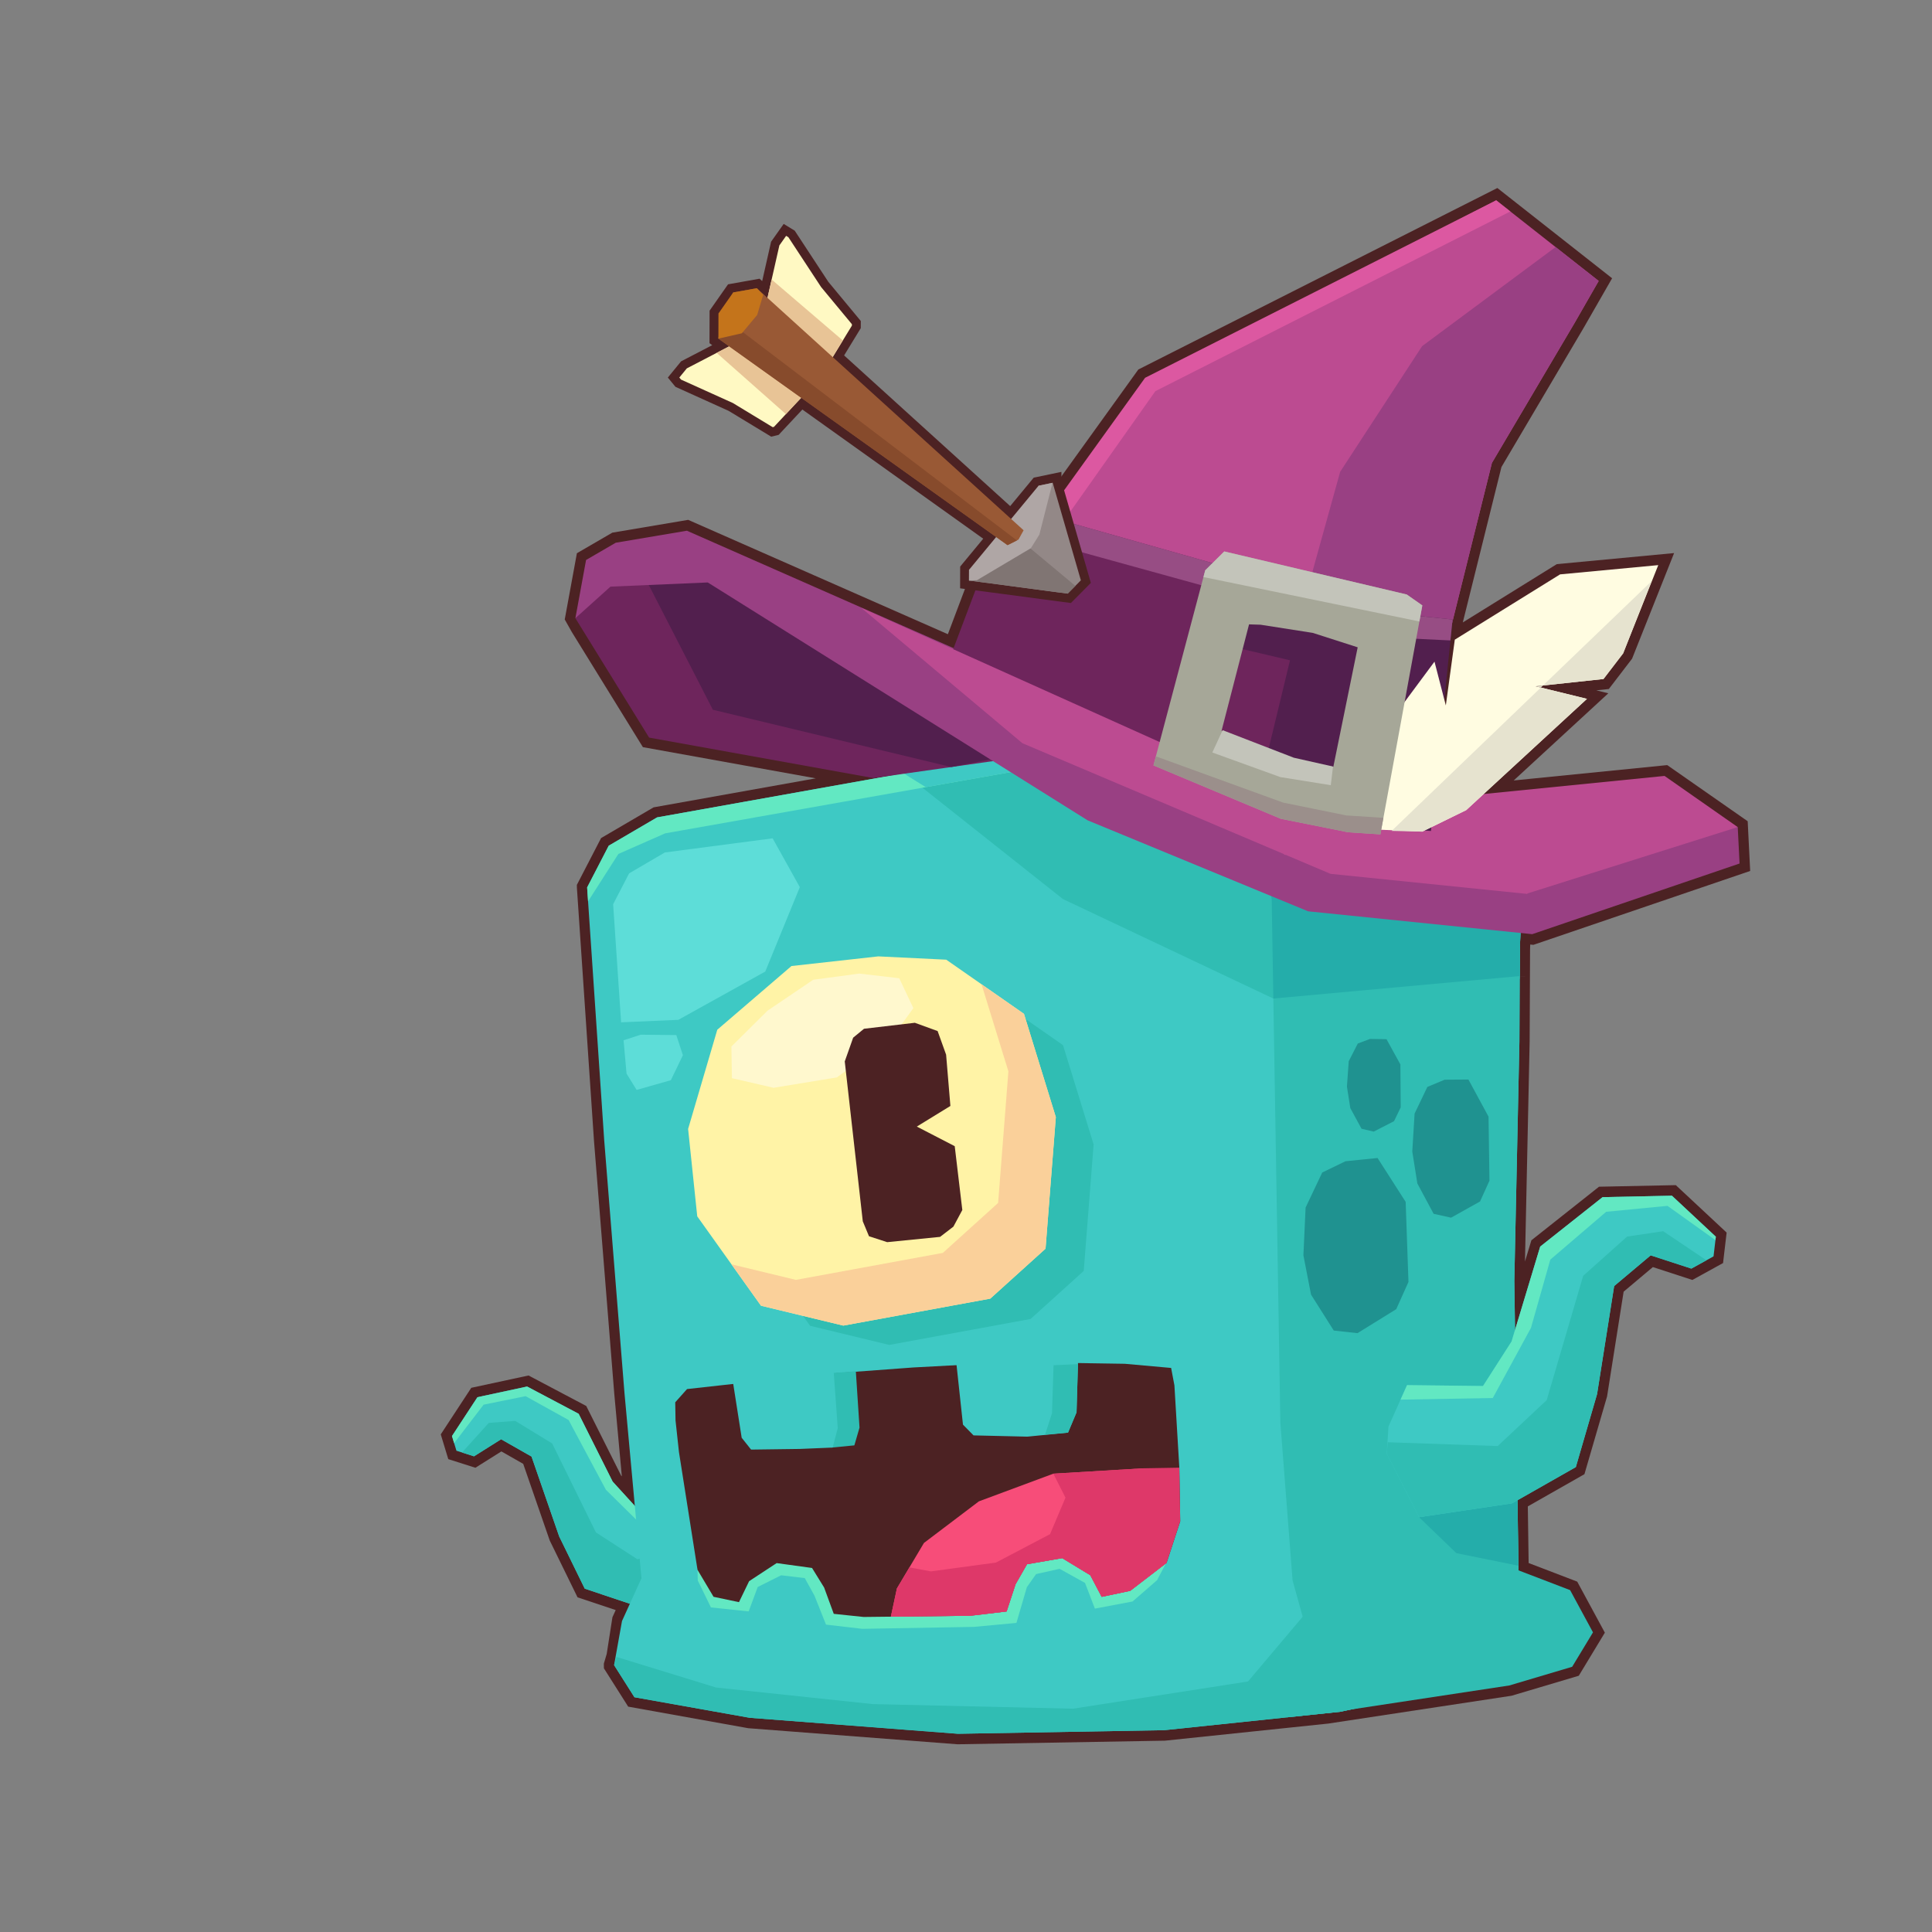
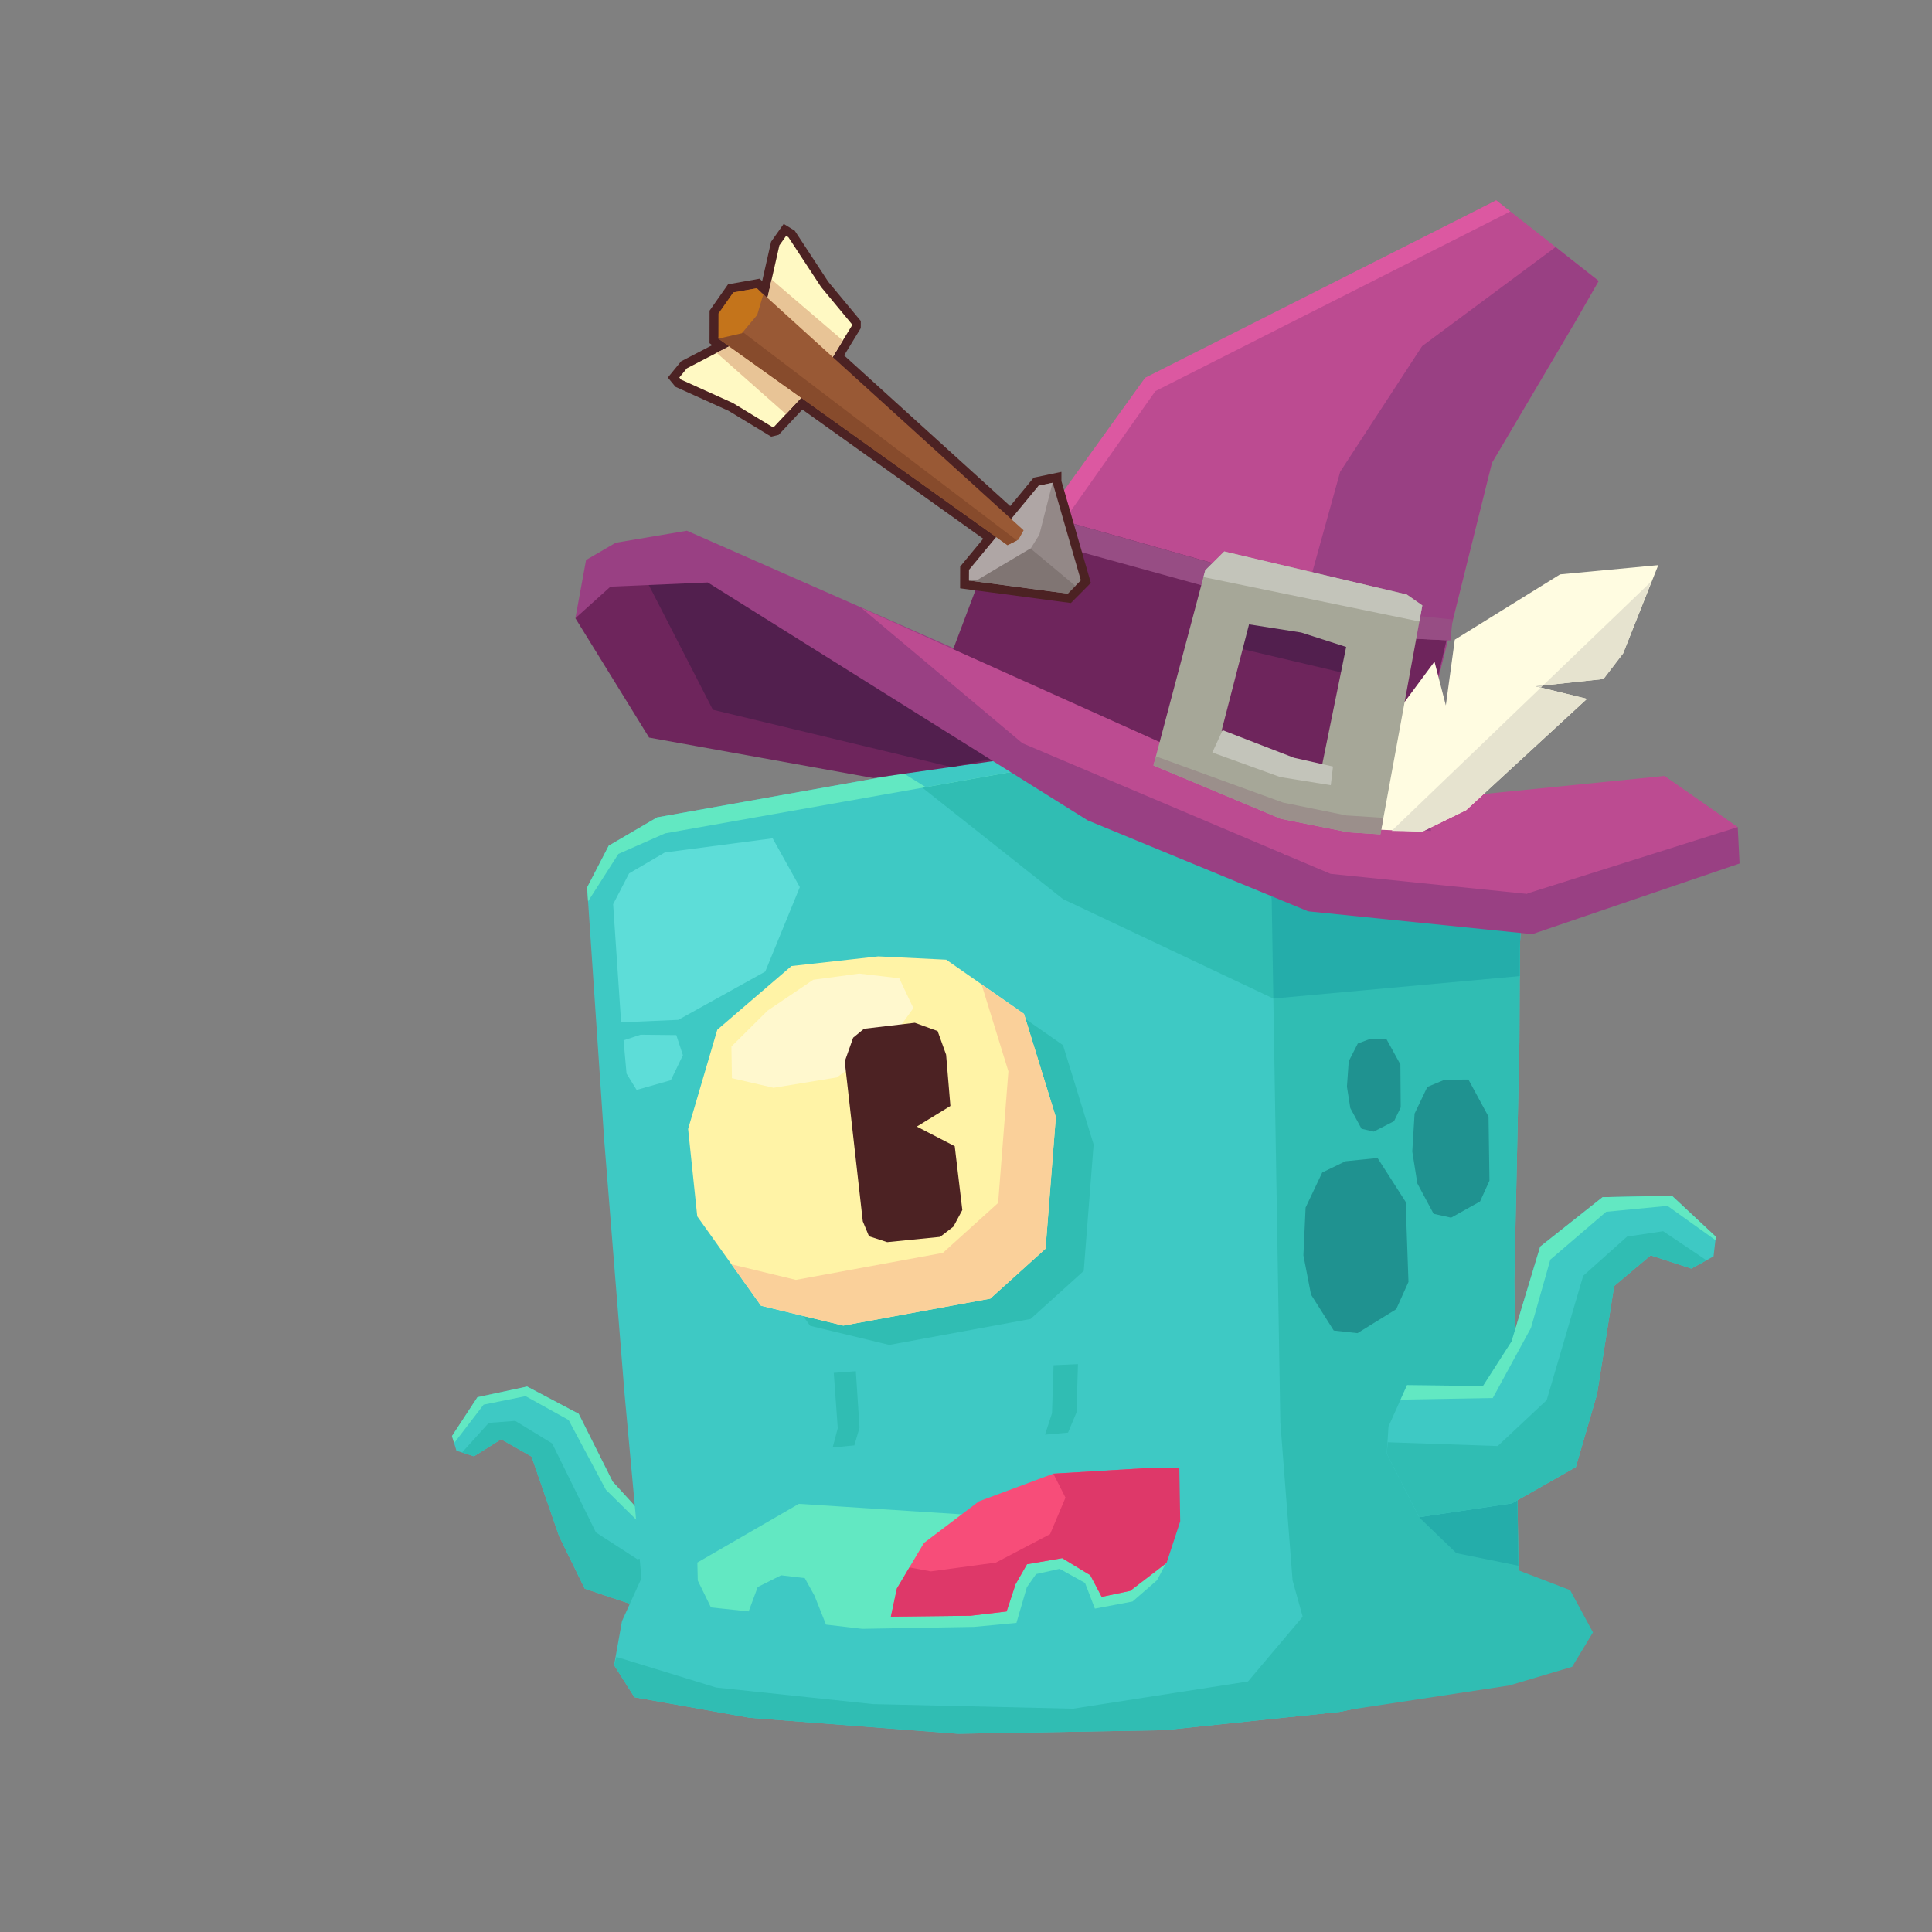
<svg xmlns="http://www.w3.org/2000/svg" version="1.1" id="Layer_1" x="0px" y="0px" viewBox="0 0 512 512" style="enable-background:new 0 0 512 512;" xml:space="preserve">
  <rect x="0" y="0" width="512" height="512" fill="#808080" stroke="none" />
  <g>
-     <polygon style="fill:#4C2223;" points="441.835,202.76 401.149,206.83 426.222,183.729 423.039,182.949    426.358,182.593 432.516,174.56 443.655,146.571 412.57,149.501 387.657,164.953 397.901,123.763    419.63,86.975 427.223,73.744 396.815,49.823 301.671,97.921 276.038,133.53 275.883,133.486    274.274,133.031 257.054,152.548 251.197,168.071 182.373,137.767 162.267,141.16 152.884,146.612    149.661,164.17 151.527,167.48 170.373,198.002 216.196,206.268 173.209,213.955 166.387,217.948    159.293,222.1 152.873,234.507 152.886,235.302 152.96,236.382 157.418,302.391 162.791,369.398    164.792,391.233 164.593,391.015 155.361,372.598 140.07,364.518 124.893,367.785 116.805,380.126    118.797,386.683 125.985,388.971 132.87,384.641 138.654,387.932 145.688,408.255 153.053,423.304    163.167,426.683 162.299,428.592 160.787,438.298 160.023,440.89 160.043,442.126 166.477,452.277    198.282,457.991 253.757,462.253 308.731,461.296 332.199,458.839 341.28,457.888 351.983,456.768    400.571,449.391 418.392,444.093 425.302,432.673 417.98,419.148 405.105,414.217 404.887,399.207    419.891,390.677 425.89,370.072 430.28,342.304 438.025,335.79 448.497,339.2 454.965,335.637    454.965,335.637 456.627,334.722 457.301,328.977 457.574,326.649 444.101,314.074 423.755,314.492    423.047,315.053 405.833,328.688 404.133,334.321 405.371,276.046 405.449,258.681 402.915,258.669    402.915,258.663 405.449,258.675 405.478,252.265 405.48,251.612 405.528,250.307 405.791,250.334    406.366,250.392 463.814,230.813 463.156,217.637  " />
    <polygon style="fill:#3EC9C4;" points="187.321,399.303 170.958,402.071 162.356,392.633 153.348,374.665    139.685,367.446 126.527,370.277 119.78,380.572 120.961,384.457 125.616,385.939 132.802,381.42    140.865,386.007 148.186,407.16 154.967,421.016 168.394,425.502 186.477,424.132 190.188,409.786  " />
    <polygon style="fill:#62E8C2;" points="187.321,399.303 170.958,402.071 162.356,392.634 153.348,374.666    139.685,367.446 126.527,370.277 119.78,380.572 120.349,382.445 128.167,372.247 139.283,369.996    150.684,376.317 160.571,394.803 170.589,404.682 181.81,403.711 187.532,400.074  " />
    <polygon style="fill:#30BDB3;" points="154.967,421.016 168.394,425.502 186.477,424.132 190.188,409.786    189.566,407.513 168.934,413.231 157.936,406.115 146.331,382.535 136.547,376.55 129.53,377.082    122.448,384.93 125.616,385.939 132.802,381.42 140.865,386.007 148.186,407.16  " />
    <polyline style="fill:#3EC9C4;" points="379.295,220.136 364.215,212.416 329.544,197.752 311.718,196.21    286.004,196.611 174.14,216.615 161.318,224.119 155.596,235.179 160.121,302.178 165.491,369.148    169.992,418.257 164.837,429.59 162.741,441.279 168.132,449.784 198.69,455.235 253.869,459.467    308.571,458.514 355.277,453.624 384.728,447.221 394.893,444.424 402.619,429.732 401.311,339.5    402.66,276.008 402.77,251.55 403.25,238.44 392.89,227.848 379.295,220.136  " />
    <polygon style="fill:#30BDB3;" points="392.906,227.865 383.031,222.262 358.811,226.336 279.183,198.356    240.14,205.338 281.697,238.262 337.449,264.621 400.124,260.551 402.735,259.377 402.77,251.55    403.25,238.44  " />
    <polyline style="fill:#5DDDD8;" points="204.755,222.165 176.192,225.912 166.716,231.459 162.487,239.632    164.601,270.927 179.766,270.266 202.801,257.473 211.962,235.098 204.755,222.165  " />
    <polyline style="fill:#5DDDD8;" points="169.784,274.208 165.251,275.688 166.042,284.521 168.712,288.84    177.781,286.265 180.976,279.642 179.228,274.306 169.784,274.208  " />
    <polyline style="fill:#70FFFF;" points="155.596,235.179 155.596,235.179 155.952,240.452 155.596,235.179  " />
    <polyline style="fill:#62E8C2;" points="309.143,413.975 306.646,418.756 300.139,424.412 290.159,426.299    287.543,419.491 280.808,415.753 274.574,417.147 272.129,420.616 269.365,430.089 258.12,431.141    228.513,431.657 218.9,430.539 215.854,422.882 213.274,418.215 207.005,417.467 200.799,420.574    198.403,427.041 188.405,425.983 184.915,418.847 184.807,414.085 211.698,398.538 300.64,404.27  " />
    <polygon style="fill:#62E8C2;" points="403.883,243.595 403.25,238.44 392.89,227.848 379.295,220.136    364.215,212.416 329.544,197.752 311.718,196.21 286.004,196.611 174.14,216.615 161.318,224.119    155.596,235.179 155.845,238.866 163.876,226.306 176.26,220.85 287.354,201.155 312.862,200.71    330.594,201.831 343.328,208.623 391.651,233.401  " />
    <path style="fill:#3EC9C4;" d="M392.89,227.848l-10.554-5.987l-9.933,1.671l19.248,9.87l11.434,9.529   l0.164-4.49v-0L392.89,227.848z M239.446,204.937l5.893,3.666l42.014-7.448l0.229-0.004   l-9.094-3.195L239.446,204.937z" />
    <polyline style="fill:#30BDB3;" points="351.643,454.005 399.993,446.664 416.639,441.716 422.158,432.594    416.096,421.398 399.108,414.892  " />
    <polygon style="fill:#30BDB3;" points="392.89,227.848 379.295,220.136 364.215,212.416 329.552,197.755    329.541,197.799 332.568,209.392 337.017,238.429 339.305,376.974 342.548,418.842 345.863,430.721    343.219,446.265 341.005,455.118 355.277,453.624 384.728,447.221 394.893,444.424 402.619,429.732    401.311,339.5 402.66,276.008 402.77,251.55 403.25,238.44  " />
    <polygon style="fill:#24ADAA;" points="403.25,238.44 392.89,227.848 382.336,221.861 358.116,225.935    333.793,217.388 337.017,238.429 337.281,254.431 337.449,264.621 402.818,258.661 402.738,258.663    402.77,251.55 403.208,239.573  " />
    <polygon style="fill:#24ADAA;" points="385.95,411.599 402.372,414.928 402.085,395.103 376.056,402.072  " />
    <path style="fill:#1F9290;" d="M365.067,306.882l-8.504,0.86l-6.162,2.989l-4.403,9.285l-0.581,12.657   l2.02,10.42l6.022,9.517l6.29,0.691l10.264-6.353l3.244-7.222l-0.742-21.216L365.067,306.882z    M360.817,299.127l3.233,0.76l5.379-2.759l1.773-3.66l-0.085-11.389l-3.676-6.679l-4.395-0.069   l-3.218,1.215l-2.399,4.691l-0.477,6.731l0.896,5.696L360.817,299.127z M389.148,286.088l-6.291,0.042   l-4.592,1.916l-3.384,7.07l-0.611,10.048l1.342,8.461l4.309,8.044l4.634,1.027l7.669-4.288   l2.498-5.513l-0.243-16.973L389.148,286.088z" />
    <polygon style="fill:#30BDB3;" points="308.571,458.514 355.277,453.624 381.404,447.643 347.761,425.447    330.734,445.609 284.358,452.822 231.321,451.603 189.772,447.212 163.382,439.105 162.741,441.278    168.132,449.784 198.691,455.235 253.869,459.467  " />
    <polygon style="fill:#2FFF75;" points="391.651,233.401 403.063,244.466 403.25,238.44 392.89,227.848    379.295,220.136 364.215,212.416 329.552,197.755 329.541,197.799 330.594,201.831 343.328,208.623  " />
    <polygon style="fill:#3EC9C4;" points="372.879,367.072 393.012,367.304 400.579,355.503 408.169,330.354    424.703,317.257 443.077,316.879 454.715,327.743 454.104,332.953 448.225,336.192 437.445,332.681    427.769,340.817 423.242,369.447 417.611,388.792 400.709,398.4 376.088,402.072 367.511,385.24    367.96,378.054  " />
    <polygon style="fill:#62E8C2;" points="424.703,317.257 408.169,330.354 400.579,355.503 393.012,367.304    372.879,367.072 371.158,370.915 395.604,370.489 405.725,351.894 410.849,333.814 425.656,321.133    441.898,319.565 454.609,328.644 454.715,327.743 443.077,316.879  " />
    <polygon style="fill:#30BDB3;" points="417.611,388.792 400.709,398.4 376.088,402.072 367.511,385.24    367.776,382.212 396.909,383.217 409.891,371.044 419.562,338.104 431.197,327.707 440.751,326.282    452.226,333.987 448.225,336.192 437.445,332.681 427.769,340.817 423.242,369.447  " />
-     <polygon style="fill:#4C2223;" points="311.232,367.141 310.36,362.52 298.08,361.418 268.714,360.964    242.004,362.395 216.778,364.26 182.071,368.12 178.944,371.622 179.024,376.449 179.928,384.788    184.851,416.026 189.101,423.169 195.834,424.586 198.529,419.022 205.821,414.236 215.198,415.528    218.402,420.713 220.957,427.683 228.875,428.513 257.153,428.19 266.758,427.052 269.136,419.829    272.167,414.536 281.496,412.918 288.942,417.446 291.958,423.18 299.516,421.585 309.156,414.179    312.768,403.175 312.533,388.948  " />
    <polygon style="fill:#30BDB3;" points="226.414,383.037 227.781,378.333 226.806,363.39 220.263,363.88    221.679,378.497 220.319,383.629  " />
    <polygon style="fill:#F74D79;" points="309.156,414.179 307.254,405.188 304.669,392.164 302.999,389.114    279.142,390.541 259.417,397.872 244.857,408.898 237.685,420.96 236.088,428.431 257.153,428.19    266.758,427.052 269.136,419.829 272.167,414.536 281.496,412.918 288.942,417.446 291.958,423.18    299.516,421.585  " />
    <polygon style="fill:#DE3869;" points="278.273,406.569 263.938,414.097 246.682,416.435 241.007,415.373    237.685,420.96 236.088,428.431 257.153,428.19 266.758,427.052 269.136,419.829 272.167,414.536    281.496,412.918 288.942,417.446 291.958,423.18 299.516,421.585 309.156,414.179 312.768,403.175    312.533,388.948 302.999,389.114 279.142,390.541 282.365,396.89  " />
    <polygon style="fill:#3EC9C4;" points="193.951,364.457 196.553,381.02 199.044,384.156 211.958,383.985    220.656,383.62 222.016,378.487 220.783,361.45  " />
    <polygon style="fill:#3EC9C4;" points="253.139,358.458 255.196,377.541 257.995,380.393 272.265,380.727    283.04,379.66 285.294,374.287 285.865,354.943  " />
    <polygon style="fill:#30BDB3;" points="278.792,374.527 276.943,380.201 283.04,379.66 285.294,374.287    285.671,361.513 279.204,361.798  " />
    <polygon style="fill:#6E255C;" points="290.936,197.767 231.457,206.194 172.021,195.473 152.482,163.828    168.742,146.138 297.874,199.33  " />
    <polygon style="fill:#521F4E;" points="252.098,203.27 188.917,188.092 170.89,153 174.875,148.664    286.004,196.611  " />
    <polygon style="fill:#994083;" points="367.033,214.138 255.806,173.13 182.032,140.645 163.182,143.827    155.315,148.399 152.482,163.829 161.781,155.465 187.566,154.358 288.237,217.4 346.662,241.507    406.059,247.563 461.001,228.839 460.519,219.186  " />
    <polygon style="fill:#BC4B91;" points="460.514,219.186 441.121,205.629 348.003,214.944 228.238,161.079    270.937,196.953 340.296,226.361 340.291,226.504 340.841,226.591 352.601,231.577 404.75,236.899    404.794,236.753 404.836,236.759  " />
    <polygon style="fill:#BC4B91;" points="252.098,173.387 303.369,101.152 396.503,53.084 423.669,74.455    417.307,85.54 395.375,122.673 377.82,193.254 379.226,220.21 356.654,218.87  " />
    <polygon style="fill:#DC58A1;" points="396.503,53.084 303.46,100.12 271,145.213 274.732,148.205    306.18,103.663 400.258,56.038  " />
    <polygon style="fill:#994083;" points="412.251,65.473 376.874,91.731 355.155,125.037 340.147,179.113    338.53,210.986 356.654,218.87 379.226,220.21 377.82,193.254 395.374,122.673 417.308,85.54    423.669,74.455  " />
    <polygon style="fill:#6E255C;" points="348.003,214.944 378.791,211.864 377.82,193.254 384.578,164.34    371.481,163.4 275.163,136.17 259.401,154.035 252.607,172.039  " />
    <polyline style="fill:#521F4E;" points="364.078,180.222 325.601,171.151 330.186,163.123 364.895,170.928  " />
    <polygon style="fill:#974D84;" points="275.163,136.17 270.197,141.799 368.618,168.963 383.331,169.675    384.578,164.34 371.481,163.4  " />
-     <polygon style="fill:#521F4E;" points="379.226,220.21 384.943,164.174 371.647,162.797 346.443,156.028    333.233,210.72 353.641,214.081 356.654,218.87  " />
    <polygon style="fill:#974D84;" points="346.443,156.028 344.715,162.365 368.618,168.963 384.377,169.725    384.944,164.174 371.647,162.797  " />
    <polyline style="fill:#FFFCE1;" points="364.729,217.521 363.738,219.787 376.925,220.388 388.555,214.694    420.562,185.204 406.965,181.872 424.937,179.946 430.151,173.145 439.457,149.763 413.438,152.215    385.537,169.52 383.159,186.942 380.155,175.344 369.17,190.156  " />
    <polygon style="fill:#E6E3CF;" points="368.803,220.194 376.912,220.388 388.555,214.694 420.562,185.204    406.965,181.872 424.937,179.946 430.151,173.145 437.66,154.04  " />
    <polygon style="fill:#30BDB3;" points="244.579,262.323 222.45,264.78 203.546,281.011 196.11,306.298    198.439,328.573 214.687,351.35 235.66,356.417 273.113,349.54 287.202,336.809 289.821,303.282    281.704,276.97 261.895,263.162  " />
    <polygon style="fill:#FFF3A6;" points="232.757,253.452 209.746,256.008 190.088,272.887 182.356,299.182    184.777,322.344 201.674,346.031 223.483,351.299 262.43,344.148 277.081,330.91 279.804,296.046    271.363,268.684 250.764,254.326  " />
    <polygon style="fill:#FAD09A;" points="271.363,268.684 260.116,260.845 267.237,283.927 264.514,318.792    249.863,332.03 210.917,339.181 193.846,335.058 201.674,346.031 223.483,351.299 262.429,344.148    277.08,330.91 279.804,296.046  " />
    <polygon style="fill:#FFF8CE;" points="215.509,259.648 203.406,267.835 193.83,277.339 193.969,285.724    204.996,288.276 221.774,285.526 236.612,274.709 242.049,267.162 238.31,259.251 227.715,258.007  " />
    <polygon style="fill:#4C2223;" points="242.966,298.554 251.864,293.091 250.728,279.498 248.478,273.241    242.44,271.046 228.973,272.632 226.097,274.992 223.868,281.288 228.648,323.663 230.291,327.616    235.114,329.185 249.131,327.784 252.659,325.071 255.024,320.666 253.012,303.749  " />
-     <path style="fill:#A6A798;" d="M305.682,202.84l33.751,14.149l17.839,3.571l8.545,0.551l11.114-60.669   l-4.124-2.892l-48.369-11.412l-5.035,4.993L305.682,202.84z M323.729,193.657l7.282-28.196   l3.055,0.097l13.822,2.161l11.914,3.826l-6.455,31.668l-10.579-1.871L323.729,193.657z" />
+     <path style="fill:#A6A798;" d="M305.682,202.84l33.751,14.149l17.839,3.571l8.545,0.551l11.114-60.669   l-4.124-2.892l-48.369-11.412l-5.035,4.993L305.682,202.84z M323.729,193.657l7.282-28.196   l13.822,2.161l11.914,3.826l-6.455,31.668l-10.579-1.871L323.729,193.657z" />
    <polygon style="fill:#9B8F8B;" points="305.682,202.84 306.318,200.44 340.039,212.694 356.787,216.1    366.619,216.733 365.817,221.111 357.272,220.56 339.433,216.989  " />
    <polygon style="fill:#C3C4BA;" points="353.258,203.139 352.672,208.084 339.274,205.93 321.282,199.417    324.009,193.503 342.897,200.81  " />
    <polygon style="fill:#C3C4BA;" points="319.404,151.131 324.439,146.138 372.808,157.55 376.932,160.442    376.153,164.695 318.921,152.923  " />
    <polygon style="fill:#4C2223;" points="286.44,153.792 278.972,127.944 278.935,127.951 278.935,127.951    275.231,128.722 267.954,137.522 220.672,94.625 223.357,90.231 223.357,90.231 225.763,86.292    225.765,85.918 217.601,76.069 208.93,62.862 208.335,62.499 206.542,65.033 203.392,78.947    200.566,76.382 194.311,77.497 190.401,83.073 190.384,89.743 193.245,91.787 182.015,97.623    180.029,100.051 180.475,100.594 194.209,106.799 204.771,113.204 205.114,113.121 212.325,105.413    263.992,142.313 256.808,150.999 256.8,153.846 282.951,157.315 284.983,155.269 284.979,155.266  " />
    <polygon style="fill:#4C2223;" points="286.44,153.792 288.703,153.138 280.631,125.2 278.463,125.643    278.935,127.951 281.291,127.951 281.291,127.951 281.291,125.054 273.942,126.584 267.71,134.12    223.699,94.19 227.557,87.876 227.556,87.876 228.115,86.96 228.125,85.073 219.497,74.665    210.609,61.128 207.685,59.34 204.348,64.055 201.094,78.426 203.392,78.947 204.975,77.202    201.291,73.86 192.94,75.348 188.047,82.326 188.025,90.953 188.747,91.47 180.499,95.757    176.982,100.055 179.004,102.514 193.109,108.887 204.38,115.723 206.353,115.245 212.635,108.53    260.565,142.761 254.455,150.148 254.438,155.909 283.798,159.804 288.477,155.095 286.477,153.448    284.979,155.266 286.653,156.924 289.087,154.466 288.703,153.138 286.44,153.792 284.766,152.134    281.489,155.443 281.489,155.443 281.279,155.655 282.951,157.315 283.26,154.98 259.162,151.783    259.164,151.006 256.808,150.999 258.624,152.5 267.418,141.866 212.014,102.297 203.394,111.512    205.114,113.121 204.56,110.832 204.216,110.915 204.771,113.204 205.992,111.19 195.309,104.711    181.945,98.673 181.848,98.556 180.029,100.051 181.852,101.543 183.531,99.49 197.742,92.105    192.742,88.533 192.754,83.819 195.681,79.645 199.839,78.904 204.798,83.404 208.735,66.011    210.258,63.859 208.335,62.499 207.106,64.508 207.25,64.596 215.704,77.471 223.951,87.421    225.765,85.918 223.41,85.906 223.408,86.28 225.763,86.292 223.753,85.064 219.157,92.587    217.646,95.06 268.197,140.924 276.52,130.86 279.416,130.257 278.935,127.951 276.58,127.951    276.58,127.951 276.58,130.837 277.313,130.687 284.177,154.445 286.44,153.792 284.766,152.134  " />
    <polygon style="fill:#FFF9C3;" points="217.601,76.069 208.93,62.862 208.336,62.499 206.542,65.033    203.167,79.942 218.981,97.394 225.763,86.292 225.765,85.918  " />
    <polygon style="fill:#E8C496;" points="223.357,90.231 204.494,74.081 203.167,79.942 218.981,97.394  " />
    <polygon style="fill:#FFF9C3;" points="194.209,106.799 180.475,100.594 180.029,100.051 182.015,97.623    195.043,90.853 214.012,103.61 205.114,113.121 204.771,113.204  " />
    <polygon style="fill:#E8C496;" points="208.271,109.747 189.922,93.514 195.043,90.853 214.012,103.61  " />
    <polygon style="fill:#938887;" points="282.951,157.315 286.44,153.792 278.972,127.944 275.231,128.722    272.134,140.893 270.184,144.01 256.808,150.999 256.8,153.846  " />
    <polygon style="fill:#807573;" points="282.951,157.315 284.983,155.269 270.63,143.297 270.184,144.01    256.808,150.999 256.8,153.846  " />
    <polygon style="fill:#AFA6A5;" points="258.886,153.768 273.187,145.278 275.446,141.665 278.935,127.951    275.231,128.722 256.808,150.999 256.8,153.846  " />
    <polygon style="fill:#995935;" points="269.912,142.992 271.266,140.527 200.566,76.382 194.311,77.497    191.448,82.604 190.384,89.743 267.005,144.465  " />
    <polygon style="fill:#874B2C;" points="269.497,143.226 191.274,83.767 190.384,89.743 267.005,144.465  " />
    <polygon style="fill:#C4741B;" points="190.384,89.743 196.605,88.32 200.666,83.458 202.251,78.115    200.566,76.382 194.311,77.497 190.401,83.073  " />
  </g>
</svg>